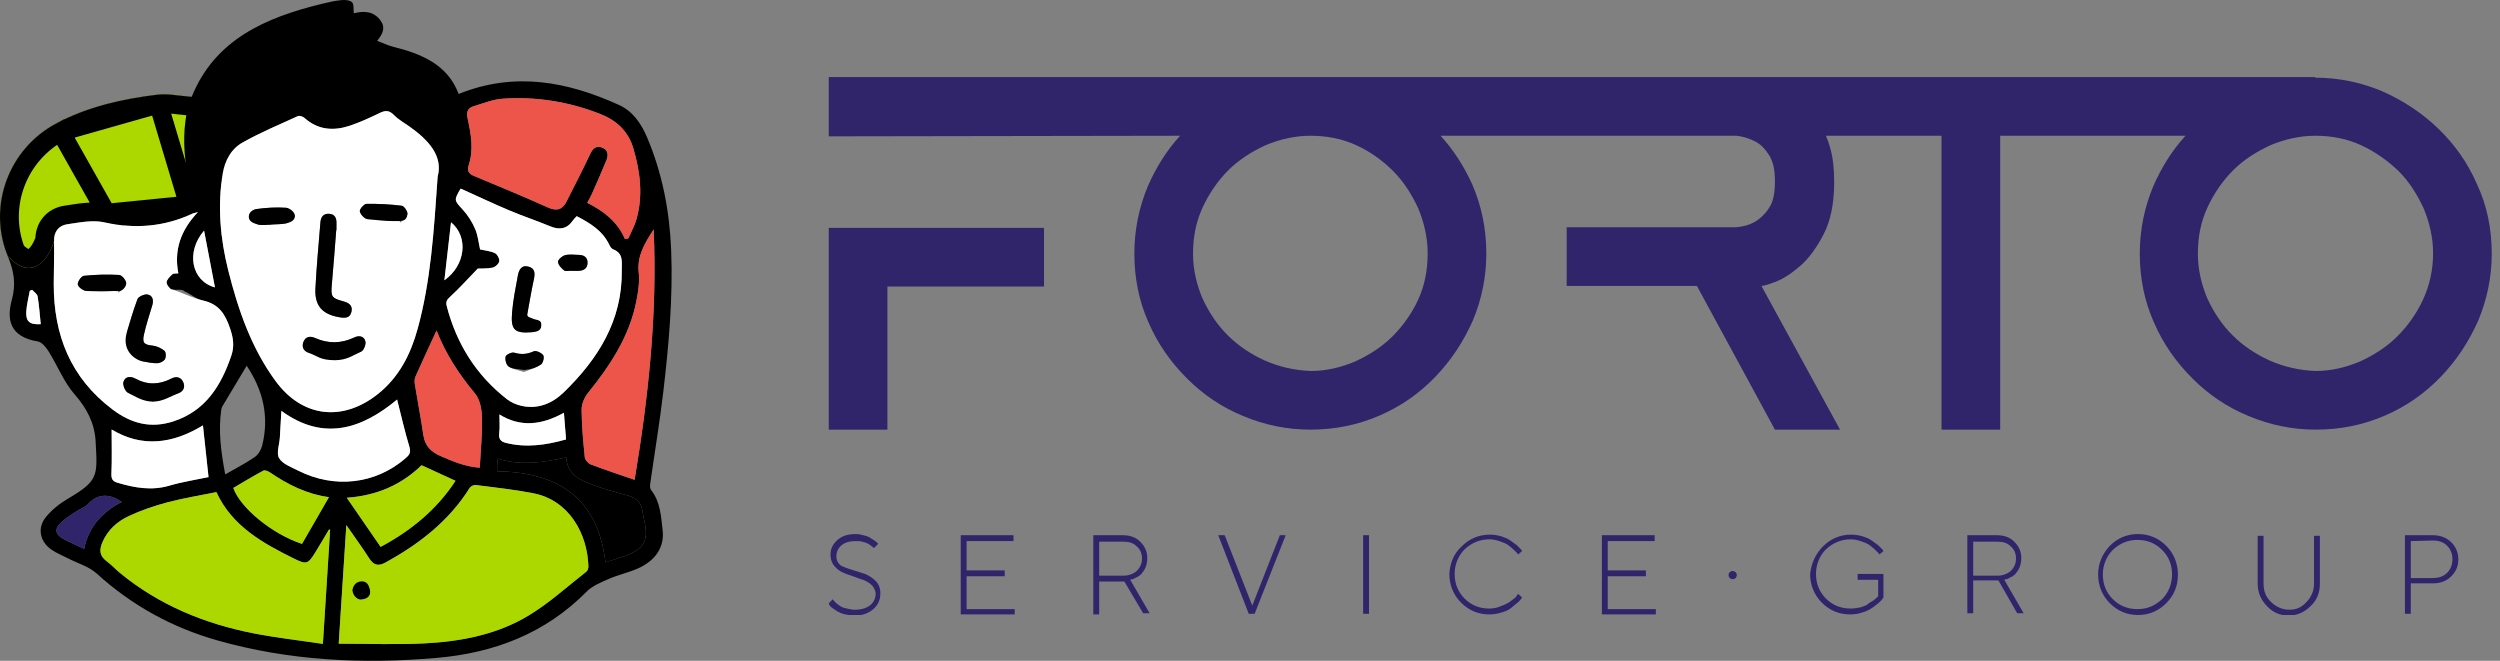
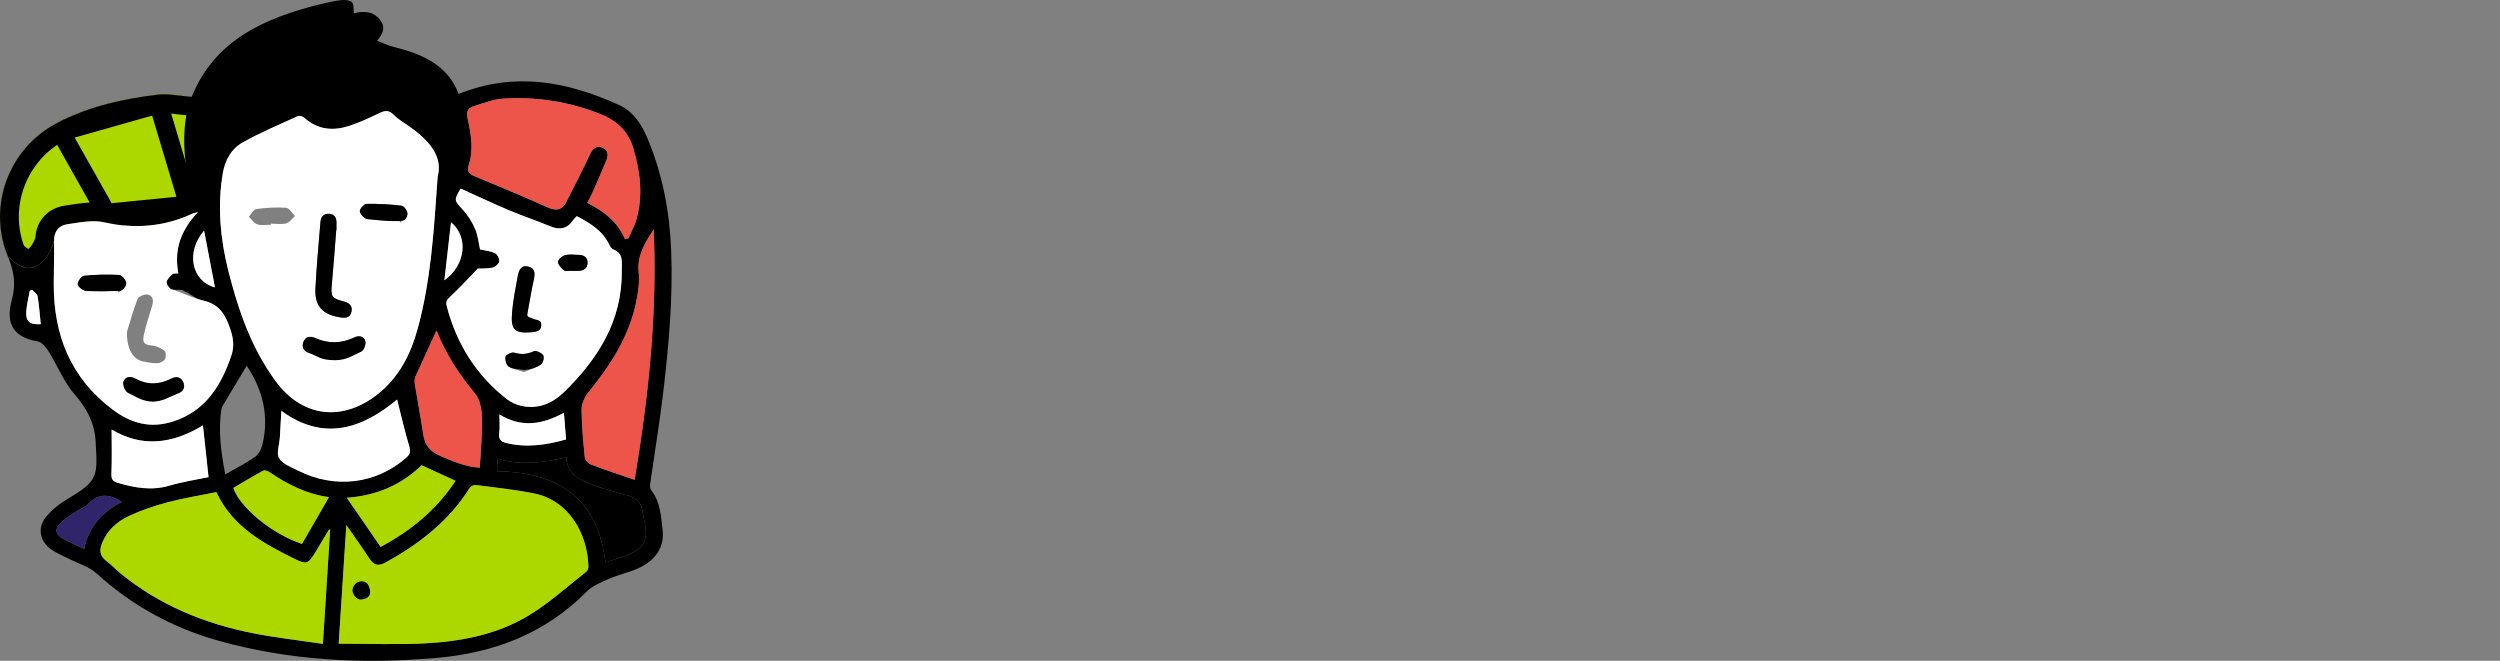
<svg xmlns="http://www.w3.org/2000/svg" width="227" height="60" viewBox="0 0 227 60" fill="none">
  <rect x="0" y="0" width="227" height="60" fill="#808080" stroke="none" />
  <g clip-path="url(#clip0_53_258)">
    <path d="M79.032 53.019C78.766 52.806 78.446 52.646 78.02 52.54C77.647 52.38 77.275 52.273 76.848 52.114C76.422 51.954 76.103 51.794 75.836 51.474C75.57 51.208 75.41 50.835 75.41 50.356C75.41 49.823 75.623 49.397 76.049 49.024C76.475 48.651 77.008 48.492 77.701 48.492C77.967 48.492 78.18 48.545 78.393 48.598C78.606 48.651 78.819 48.705 78.979 48.811C79.139 48.918 79.245 48.971 79.405 49.078C79.511 49.184 79.618 49.237 79.671 49.291L79.725 49.397L79.352 49.77L79.299 49.717C79.245 49.663 79.192 49.61 79.085 49.557C78.979 49.45 78.872 49.397 78.766 49.344C78.659 49.291 78.499 49.237 78.287 49.184C78.073 49.131 77.914 49.131 77.701 49.131C77.168 49.131 76.742 49.237 76.422 49.504C76.103 49.77 75.943 50.09 75.943 50.516C75.943 50.889 76.103 51.155 76.369 51.368C76.635 51.474 76.955 51.634 77.381 51.741C77.754 51.847 78.18 52.007 78.553 52.114C78.926 52.273 79.245 52.486 79.511 52.753C79.778 53.019 79.938 53.392 79.938 53.871C79.938 54.457 79.725 54.937 79.299 55.309C78.872 55.682 78.287 55.895 77.594 55.895C77.328 55.895 77.008 55.842 76.742 55.789C76.475 55.735 76.263 55.629 76.049 55.522C75.89 55.416 75.73 55.309 75.57 55.203C75.41 55.096 75.357 54.99 75.304 54.937L75.251 54.777L75.623 54.404C75.623 54.457 75.677 54.457 75.677 54.51C75.73 54.564 75.783 54.617 75.89 54.723C76.049 54.883 76.156 54.937 76.316 55.043C76.475 55.15 76.635 55.203 76.902 55.256C77.115 55.309 77.381 55.363 77.647 55.363C78.233 55.363 78.713 55.203 79.032 54.937C79.352 54.67 79.511 54.297 79.511 53.871C79.458 53.498 79.299 53.232 79.032 53.019ZM92.135 55.256V55.789H87.235V48.598H92.028V49.131H87.767V51.794H91.229V52.327H87.767V55.309H92.135V55.256ZM101.988 48.598C102.628 48.598 103.16 48.811 103.533 49.184C103.959 49.61 104.172 50.09 104.172 50.675C104.172 50.995 104.119 51.261 104.012 51.528C103.906 51.794 103.746 51.954 103.64 52.114C103.48 52.273 103.32 52.38 103.16 52.433C103 52.54 102.894 52.593 102.787 52.593L102.628 52.646L104.385 55.682H103.799L102.095 52.806H99.805V55.789H99.272V48.598H101.988ZM99.805 49.131V52.273H101.988C102.468 52.273 102.894 52.114 103.213 51.847C103.533 51.528 103.693 51.155 103.693 50.729C103.693 50.249 103.533 49.877 103.213 49.61C102.894 49.291 102.521 49.184 101.988 49.184H99.805V49.131ZM110.617 48.598H111.203L113.706 54.99L116.21 48.598H116.742L113.919 55.735H113.387L110.617 48.598ZM123.773 48.598H124.306V55.735H123.773V48.598ZM132.721 49.61C133.413 48.918 134.266 48.545 135.278 48.545C135.65 48.545 135.97 48.598 136.343 48.705C136.662 48.811 136.929 48.918 137.142 49.078C137.355 49.237 137.568 49.397 137.728 49.504C137.888 49.663 137.994 49.77 138.101 49.877L138.207 50.036L137.834 50.356C137.834 50.303 137.781 50.249 137.728 50.196C137.674 50.143 137.568 50.036 137.408 49.877C137.248 49.717 137.089 49.61 136.876 49.45C136.716 49.344 136.449 49.237 136.13 49.131C135.81 49.024 135.544 48.971 135.224 48.971C134.372 48.971 133.627 49.291 132.987 49.877C132.401 50.462 132.082 51.261 132.082 52.114C132.082 53.019 132.401 53.765 132.987 54.351C133.573 54.937 134.319 55.256 135.224 55.256C135.544 55.256 135.864 55.203 136.13 55.096C136.449 54.99 136.662 54.883 136.876 54.777C137.089 54.67 137.248 54.51 137.408 54.404C137.568 54.297 137.674 54.191 137.728 54.084L137.834 53.925L138.207 54.244C138.154 54.297 138.154 54.351 138.101 54.404C138.047 54.457 137.941 54.617 137.728 54.777C137.515 54.937 137.355 55.096 137.142 55.256C136.929 55.416 136.662 55.522 136.29 55.629C135.917 55.735 135.597 55.789 135.224 55.789C134.212 55.789 133.36 55.416 132.668 54.723C131.975 54.031 131.603 53.126 131.603 52.114C131.656 51.155 131.975 50.303 132.721 49.61ZM150.351 55.256V55.789H145.451V48.598H150.244V49.131H145.983V51.794H149.446V52.327H145.983V55.309H150.351V55.256ZM157.062 51.954C157.115 51.901 157.222 51.847 157.328 51.847C157.435 51.847 157.488 51.901 157.595 51.954C157.648 52.007 157.701 52.114 157.701 52.22C157.701 52.327 157.648 52.433 157.595 52.486C157.541 52.54 157.435 52.593 157.328 52.593C157.222 52.593 157.169 52.54 157.062 52.486C157.009 52.433 156.956 52.327 156.956 52.22C156.956 52.06 157.009 52.007 157.062 51.954ZM165.531 49.61C166.223 48.918 167.076 48.545 168.088 48.545C168.46 48.545 168.78 48.598 169.153 48.705C169.472 48.811 169.739 48.918 169.952 49.078C170.165 49.237 170.378 49.397 170.538 49.504C170.697 49.663 170.804 49.77 170.91 49.877L171.017 50.036L170.644 50.356C170.644 50.303 170.591 50.249 170.538 50.196C170.484 50.143 170.378 50.036 170.218 49.877C170.058 49.717 169.898 49.61 169.685 49.45C169.526 49.344 169.259 49.237 168.94 49.131C168.62 49.024 168.354 48.971 168.034 48.971C167.182 48.971 166.436 49.291 165.797 49.877C165.211 50.462 164.892 51.261 164.892 52.114C164.892 53.019 165.211 53.765 165.797 54.351C166.383 54.937 167.129 55.256 168.034 55.256C168.354 55.256 168.62 55.203 168.94 55.15C169.206 55.043 169.472 54.99 169.632 54.83C169.792 54.67 170.005 54.617 170.112 54.51C170.271 54.404 170.378 54.297 170.431 54.244L170.538 54.138V52.646H168.673V52.114H171.017V54.244C170.964 54.297 170.964 54.351 170.91 54.404C170.857 54.457 170.751 54.617 170.538 54.777C170.325 54.937 170.165 55.096 169.898 55.256C169.632 55.416 169.419 55.522 169.046 55.629C168.727 55.735 168.354 55.789 167.981 55.789C166.969 55.789 166.117 55.416 165.424 54.723C164.732 54.031 164.359 53.126 164.359 52.114C164.466 51.155 164.839 50.303 165.531 49.61ZM181.35 48.598C181.989 48.598 182.522 48.811 182.895 49.184C183.321 49.61 183.534 50.09 183.534 50.675C183.534 50.995 183.48 51.261 183.374 51.528C183.267 51.794 183.108 51.954 183.001 52.114C182.841 52.273 182.682 52.38 182.522 52.433C182.362 52.54 182.255 52.593 182.149 52.593L181.989 52.646L183.747 55.682H183.161L181.456 52.7H179.166V55.682H178.634V48.598H181.35ZM179.166 49.131V52.273H181.35C181.829 52.273 182.255 52.114 182.575 51.847C182.895 51.528 183.054 51.155 183.054 50.729C183.054 50.249 182.895 49.877 182.575 49.61C182.255 49.291 181.883 49.184 181.35 49.184H179.166V49.131ZM196.69 54.777C195.997 55.469 195.145 55.842 194.133 55.842C193.121 55.842 192.269 55.469 191.576 54.777C190.884 54.084 190.511 53.179 190.511 52.167C190.511 51.155 190.884 50.303 191.576 49.557C192.269 48.864 193.121 48.492 194.133 48.492C195.145 48.492 195.997 48.864 196.69 49.557C197.382 50.249 197.755 51.155 197.755 52.167C197.755 53.232 197.382 54.084 196.69 54.777ZM196.317 49.93C195.731 49.344 194.985 49.024 194.08 49.024C193.174 49.024 192.482 49.344 191.843 49.93C191.257 50.516 190.937 51.315 190.937 52.167C190.937 53.072 191.257 53.818 191.843 54.404C192.429 54.99 193.174 55.309 194.08 55.309C194.985 55.309 195.678 54.99 196.317 54.404C196.903 53.818 197.222 53.019 197.222 52.167C197.222 51.315 196.956 50.569 196.317 49.93ZM209.419 54.67C209.846 54.244 210.112 53.658 210.112 53.019V48.651H210.645V53.019C210.645 53.818 210.378 54.51 209.792 55.043C209.26 55.576 208.567 55.895 207.822 55.895C207.076 55.895 206.383 55.629 205.851 55.043C205.318 54.51 204.999 53.818 204.999 53.019V48.651H205.531V53.019C205.531 53.658 205.744 54.244 206.224 54.67C206.65 55.096 207.236 55.363 207.875 55.363C208.514 55.363 208.993 55.15 209.419 54.67ZM220.924 48.598C221.563 48.598 222.149 48.811 222.575 49.237C223.001 49.663 223.215 50.196 223.215 50.782C223.215 51.421 223.001 51.901 222.575 52.327C222.149 52.753 221.617 52.966 220.924 52.966H218.9V55.735H218.368V48.598H220.924ZM218.9 49.131V52.486H220.924C221.457 52.486 221.883 52.327 222.203 52.007C222.522 51.688 222.682 51.261 222.682 50.782C222.682 50.303 222.522 49.877 222.203 49.557C221.883 49.237 221.457 49.078 220.924 49.078L218.9 49.131Z" fill="#30246B" />
    <path d="M75.251 39.011H80.577V26.015H94.798V20.689H75.251V39.011Z" fill="#30246B" />
    <path d="M224.919 16.747C224.067 14.776 222.895 13.125 221.404 11.687C219.912 10.249 218.208 9.131 216.29 8.278C214.373 7.479 212.349 7.053 210.218 7.053V7H75.251V7.053V12.326V12.38L107.155 12.326C105.93 13.658 104.971 15.203 104.225 16.907C103.427 18.824 103 20.848 103 23.032C103 25.269 103.427 27.346 104.279 29.264C105.131 31.235 106.303 32.886 107.794 34.377C109.232 35.815 110.937 36.987 112.907 37.786C114.825 38.585 116.849 39.011 118.979 39.011C121.216 39.011 123.294 38.585 125.264 37.733C127.235 36.88 128.886 35.709 130.324 34.217C131.762 32.726 132.881 31.021 133.733 29.104C134.532 27.187 134.958 25.163 134.958 23.032C134.958 20.795 134.532 18.718 133.68 16.747C132.934 15.096 131.975 13.605 130.804 12.326H157.648C158.287 12.38 158.873 12.593 159.406 12.859C159.885 13.125 160.258 13.498 160.631 14.084C161.004 14.67 161.163 15.415 161.163 16.481C161.163 17.546 161.004 18.345 160.631 18.878C160.258 19.463 159.832 19.836 159.406 20.103C158.873 20.422 158.287 20.582 157.648 20.635H142.255V25.962H154.079L161.163 39.011H167.076L159.938 25.962C160.098 25.962 160.524 25.855 161.217 25.589C161.909 25.322 162.655 24.843 163.454 24.151C164.253 23.458 164.945 22.5 165.584 21.274C166.223 20.049 166.543 18.451 166.543 16.534C166.543 15.362 166.436 14.297 166.17 13.392C166.064 13.019 165.957 12.699 165.797 12.326H176.29V39.011H181.616V12.326H198.447C197.222 13.658 196.264 15.203 195.518 16.907C194.719 18.824 194.293 20.848 194.293 23.032C194.293 25.269 194.719 27.346 195.571 29.264C196.423 31.235 197.595 32.886 199.086 34.377C200.525 35.815 202.229 36.987 204.2 37.786C206.117 38.585 208.141 39.011 210.272 39.011C212.509 39.011 214.586 38.585 216.557 37.733C218.527 36.88 220.179 35.709 221.617 34.217C223.055 32.726 224.173 31.021 225.025 29.104C225.824 27.187 226.25 25.163 226.25 23.032C226.25 20.795 225.824 18.665 224.919 16.747ZM128.78 27.187C128.194 28.465 127.395 29.583 126.436 30.542C125.477 31.501 124.306 32.247 123.027 32.832C121.749 33.365 120.417 33.685 119.032 33.685C117.541 33.631 116.156 33.312 114.825 32.726C113.546 32.14 112.428 31.394 111.469 30.436C110.51 29.477 109.765 28.358 109.179 27.08C108.646 25.802 108.327 24.47 108.327 23.032C108.327 21.541 108.593 20.156 109.179 18.878C109.765 17.599 110.564 16.427 111.522 15.469C112.481 14.51 113.653 13.764 114.931 13.178C116.21 12.646 117.594 12.326 118.979 12.326C120.471 12.326 121.855 12.593 123.134 13.178C124.412 13.764 125.531 14.563 126.489 15.522C127.448 16.481 128.194 17.653 128.78 18.931C129.312 20.209 129.632 21.594 129.632 22.979C129.632 24.523 129.365 25.908 128.78 27.187ZM220.019 27.187C219.433 28.465 218.634 29.583 217.675 30.542C216.716 31.501 215.545 32.247 214.266 32.832C212.988 33.365 211.656 33.685 210.272 33.685C208.78 33.631 207.395 33.312 206.064 32.726C204.786 32.14 203.667 31.394 202.708 30.436C201.75 29.477 201.004 28.358 200.418 27.08C199.885 25.802 199.566 24.47 199.566 23.032C199.566 21.541 199.832 20.156 200.418 18.878C201.004 17.599 201.803 16.427 202.762 15.469C203.72 14.51 204.892 13.764 206.17 13.178C207.449 12.646 208.834 12.326 210.218 12.326C211.71 12.326 213.095 12.593 214.373 13.178C215.651 13.764 216.77 14.563 217.782 15.522C218.74 16.481 219.486 17.653 220.072 18.931C220.605 20.209 220.924 21.594 220.924 22.979C220.924 24.523 220.605 25.908 220.019 27.187Z" fill="#30246B" />
  </g>
  <g clip-path="url(#clip1_53_258)">
    <path d="M17.405 8.796C19.512 3.58 24.119 1.588 29.258 0.341C29.835 0.201 30.419 0.066 31.008 0.01C31.33 -0.021 31.777 0.012 31.969 0.209C32.154 0.4 32.081 0.84 32.124 1.208C32.976 0.992 33.936 0.96 34.592 1.917C35.015 2.536 34.744 3.095 34.244 3.706C34.768 3.903 35.221 4.129 35.703 4.248C38.294 4.896 40.645 5.865 41.645 8.533C46.741 6.479 51.521 7.406 56.202 9.529C57.459 10.1 58.213 11.201 58.745 12.45C60.139 15.726 60.798 19.165 60.941 22.704C61.115 27.009 60.729 31.292 60.229 35.559C59.901 38.354 59.433 41.133 59.04 43.921C59.014 44.106 59.011 44.359 59.113 44.486C59.974 45.566 60.019 46.895 60.167 48.157C60.346 49.682 59.506 50.911 57.929 51.612C57.083 51.988 56.159 52.181 55.31 52.551C54.587 52.866 53.792 53.185 53.257 53.727C49.502 57.527 44.862 59.286 39.654 59.737C32.931 60.318 26.262 59.998 19.734 58.147C15.621 56.98 11.962 54.971 8.778 52.075C8.08 51.441 7.065 51.154 6.196 50.708C5.693 50.448 5.155 50.237 4.69 49.92C3.626 49.195 3.355 47.946 4.164 46.953C4.703 46.291 5.421 45.719 6.162 45.284C8.966 43.638 8.851 43.212 8.683 40.094C8.594 38.439 7.9 37.09 6.778 35.811C5.797 34.692 5.231 33.216 4.429 31.93C4.193 31.551 3.809 31.066 3.432 31.004C0.841 30.578 0.603 28.964 1.071 27.24C1.469 25.775 1.27 24.631 0.707 23.262C-1.152 18.734 0.771 13.527 5.099 11.214C7.953 9.689 11.095 8.984 14.287 8.597C15.254 8.479 16.266 8.712 17.405 8.796ZM39.738 16.035C40.246 14.176 38.914 12.709 37.135 11.46C36.668 11.133 36.157 10.847 35.767 10.445C35.347 10.013 34.996 10.009 34.489 10.255C33.608 10.681 32.712 11.094 31.785 11.408C30.302 11.909 28.885 11.819 27.645 10.71C27.502 10.583 27.194 10.477 27.047 10.544C25.359 11.312 23.642 12.033 22.028 12.941C20.992 13.523 20.409 14.56 20.213 15.791C19.741 18.755 20.002 21.675 20.726 24.558C21.626 28.134 22.819 31.604 25.029 34.611C27.451 37.906 31.098 38.327 34.304 35.783C36.241 34.246 37.287 32.162 37.919 29.862C39.114 25.521 39.39 21.052 39.738 16.035ZM30.755 58.444C33.417 58.444 35.975 58.547 38.522 58.419C41.853 58.251 45.138 57.623 48.021 55.875C49.885 54.745 51.526 53.245 53.252 51.895C53.367 51.805 53.431 51.576 53.425 51.415C53.338 48.498 51.703 45.423 48.408 44.786C46.686 44.454 44.935 44.264 43.193 44.04C43.02 44.019 42.739 44.157 42.645 44.308C40.762 47.315 38.067 49.391 35.01 51.076C34.345 51.443 33.931 51.329 33.529 50.704C32.907 49.738 32.228 48.807 31.448 47.68C31.21 51.376 30.986 54.849 30.755 58.444ZM17.969 19.26C17.688 19.336 17.587 19.348 17.498 19.39C14.92 20.595 12.281 20.812 9.485 20.194C8.425 19.959 7.231 20.203 6.119 20.365C5.332 20.48 4.889 21.027 4.906 21.91C4.933 23.203 4.882 24.496 4.88 25.79C4.875 30.426 6.403 34.308 10.225 37.188C11.947 38.486 13.72 38.918 15.74 38.262C18.662 37.314 20.078 35.02 21.004 32.289C21.295 31.433 21.183 30.69 20.894 29.837C20.456 28.544 19.902 27.616 18.426 27.287C17.829 27.154 17.326 26.709 16.746 26.449C16.513 26.214 16.047 26.37 15.61 26.283C15.476 26.306 15.109 25.852 15.125 25.639C15.143 25.381 15.425 25.114 15.647 24.909C15.751 24.813 15.98 24.852 16.193 24.823C15.782 22.693 16.404 20.91 17.969 19.26ZM52.367 19.63C52.234 19.776 52.115 19.878 52.028 20.006C51.487 20.797 50.803 20.904 49.941 20.543C48.727 20.035 47.471 19.625 46.259 19.112C44.765 18.481 43.3 17.788 41.825 17.123C41.192 18.208 41.233 18.172 42.029 19.048C42.487 19.555 42.876 20.164 43.143 20.792C43.399 21.392 43.46 22.074 43.589 22.648C44.071 22.758 44.546 22.794 44.944 22.988C45.155 23.092 45.365 23.493 45.33 23.723C45.295 23.948 44.975 24.248 44.734 24.3C44.224 24.407 43.685 24.373 43.377 24.387C42.493 25.301 41.727 26.159 40.883 26.932C40.572 27.217 40.457 27.394 40.569 27.82C41.461 31.237 43.241 34.075 46.032 36.249C46.405 36.54 46.887 36.748 47.351 36.851C48.848 37.182 50.157 36.624 51.182 35.628C54.295 32.605 56.511 29.116 56.454 24.562C56.445 23.812 56.633 23.004 55.664 22.637C55.518 22.581 55.397 22.385 55.321 22.228C54.721 20.957 53.607 20.271 52.367 19.63ZM29.976 48.084C29.911 48.093 29.87 48.087 29.863 48.101C29.452 48.787 29.053 49.478 28.633 50.157C27.97 51.231 27.822 51.275 26.717 50.731C23.84 49.313 21.068 47.769 19.651 44.684C18.132 44.995 16.649 45.231 15.206 45.613C14.014 45.929 12.829 46.331 11.714 46.852C10.68 47.334 9.824 48.069 9.325 49.188C8.988 49.946 9.034 50.482 9.715 50.981C10.13 51.286 10.478 51.68 10.877 52.008C14.438 54.94 18.569 56.632 23.048 57.51C25.093 57.911 27.172 58.142 29.319 58.464C29.544 54.882 29.76 51.486 29.976 48.084ZM56.745 21.706C56.847 21.686 56.951 21.667 57.054 21.647C57.304 21.066 57.624 20.505 57.794 19.902C58.403 17.74 58.131 15.601 57.511 13.488C57.046 11.904 55.981 10.925 54.454 10.331C51.61 9.225 48.668 8.755 45.639 8.964C44.758 9.024 43.892 9.38 43.029 9.64C42.484 9.804 42.324 10.135 42.461 10.762C42.762 12.148 43.025 13.567 42.563 14.976C42.389 15.508 42.546 15.772 43.043 15.979C45.284 16.911 47.529 17.839 49.742 18.834C50.544 19.194 51.056 19.053 51.437 18.301C52.157 16.876 52.897 15.46 53.571 14.013C53.806 13.509 54.096 13.214 54.629 13.385C55.187 13.565 55.268 14.044 55.072 14.529C54.645 15.581 54.18 16.618 53.722 17.656C53.613 17.901 53.471 18.131 53.321 18.417C54.852 19.183 56.078 20.144 56.745 21.706ZM57.623 43.569C58.878 36.002 59.693 28.574 59.352 20.832C58.491 22.166 57.832 23.274 57.997 24.732C58.09 25.562 57.954 26.44 57.795 27.273C57.175 30.516 55.416 33.169 53.385 35.687C53.058 36.091 52.806 36.691 52.809 37.197C52.819 38.641 52.954 40.085 53.099 41.523C53.122 41.76 53.405 42.079 53.639 42.169C54.908 42.654 56.197 43.077 57.623 43.569ZM36.056 36.279C32.781 39.005 29.33 40.062 25.55 37.308C25.502 38.144 25.46 38.94 25.412 39.735C25.373 40.371 25.076 41.157 25.345 41.603C25.665 42.133 26.448 42.413 27.068 42.729C30.345 44.395 34.079 43.967 36.785 41.641C37.099 41.37 37.349 41.147 37.186 40.61C36.758 39.209 36.438 37.776 36.056 36.279ZM39.641 30.008C39.014 31.371 38.361 32.767 37.734 34.173C37.644 34.375 37.629 34.639 37.664 34.86C37.915 36.41 38.215 37.951 38.441 39.504C38.584 40.489 39.144 41.041 40.019 41.414C41.102 41.875 42.17 42.362 43.562 42.466C43.645 40.889 43.802 39.4 43.766 37.914C43.747 37.171 43.581 36.267 43.13 35.727C41.654 33.962 40.432 32.072 39.641 30.008ZM54.977 51.057C55.776 50.788 56.53 50.599 57.229 50.288C58.463 49.738 58.805 49.026 58.586 47.683C58.519 47.276 58.397 46.877 58.352 46.468C58.26 45.626 57.75 45.2 56.985 44.985C56.089 44.733 55.179 44.514 54.308 44.194C53.005 43.717 51.56 43.36 51.405 41.538C49.294 41.998 47.261 42.307 45.199 41.644C45.172 41.914 45.152 42.067 45.145 42.22C45.137 42.371 45.143 42.523 45.143 42.795C50.598 42.872 54.28 45.156 54.977 51.057ZM18.427 38.624C15.669 40.309 12.898 40.663 10.138 38.997C10.138 40.337 10.173 41.678 10.119 43.015C10.099 43.504 10.242 43.705 10.68 43.834C12.226 44.291 13.759 44.572 15.377 44.096C16.55 43.751 17.77 43.568 18.936 43.319C18.76 41.708 18.598 40.202 18.427 38.624ZM31.49 45.197C32.565 46.758 33.555 48.194 34.562 49.655C37.35 48.16 39.658 46.26 41.36 43.657C40.291 43.167 39.309 42.716 38.28 42.244C36.452 44.014 34.234 45.002 31.49 45.197ZM29.867 45.142C27.838 44.866 26.123 43.994 24.506 42.892C24.341 42.78 24.044 42.665 23.909 42.736C22.986 43.231 22.09 43.776 21.186 44.304C21.817 46.112 24.722 48.495 27.42 49.385C28.222 47.994 29.03 46.592 29.867 45.142ZM22.398 33.211C21.654 34.453 20.914 35.682 20.179 36.916C20.128 37.002 20.106 37.109 20.09 37.21C19.815 39.129 20.059 41.013 20.451 43.078C21.416 42.52 22.31 42.067 23.129 41.501C23.447 41.28 23.708 40.842 23.805 40.455C24.468 37.813 23.872 35.399 22.398 33.211ZM51.397 39.9C51.331 39.075 51.269 38.316 51.203 37.479C49.232 38.567 47.308 38.846 45.345 37.633C45.345 38.243 45.398 38.786 45.33 39.313C45.264 39.827 45.434 40.087 45.915 40.208C47.776 40.679 49.58 40.416 51.397 39.9ZM7.636 49.833C8.057 47.781 9.337 46.466 11.053 45.573C9.917 44.813 8.907 44.78 7.97 45.797C7.718 46.069 7.306 46.187 6.986 46.403C6.495 46.732 5.973 47.037 5.547 47.441C4.928 48.025 5.003 48.505 5.738 48.916C6.297 49.228 6.894 49.478 7.636 49.833ZM19.517 26.095C19.181 24.343 18.86 22.657 18.53 20.941C16.861 22.873 17.374 25.514 19.517 26.095ZM40.35 25.451C42.279 24.079 42.56 21.515 40.953 20.181C40.752 21.931 40.555 23.661 40.35 25.451ZM2.923 26.317C2.85 26.345 2.777 26.375 2.704 26.402C2.594 27.027 2.425 27.649 2.386 28.278C2.328 29.2 2.706 29.498 3.699 29.433C3.612 28.592 3.554 27.747 3.416 26.914C3.379 26.695 3.094 26.516 2.923 26.317Z" fill="black" />
    <path d="M0.707 23.262C-1.152 18.734 0.771 13.527 5.099 11.214C7.953 9.689 11.095 8.984 14.287 8.597C15.254 8.479 16.266 8.712 17.405 8.796C15.943 12.391 17.172 17.27 17.969 19.26C17.688 19.336 17.587 19.348 17.498 19.39C14.92 20.595 12.281 20.812 9.485 20.194C8.425 19.959 7.231 20.203 6.119 20.365C5.332 20.48 4.889 21.027 4.906 21.91C4.455 23.383 2.982 25.716 0.707 23.262Z" fill="#ACD800" />
    <path d="M5.502 11.968L5.502 11.968C1.6 14.053 -0.149 18.712 1.44 22.791C1.887 23.245 2.225 23.41 2.445 23.459C2.655 23.505 2.834 23.465 3.025 23.342C3.455 23.062 3.837 22.411 4.052 21.773C4.067 21.243 4.212 20.734 4.541 20.319C4.907 19.857 5.426 19.602 5.995 19.519L5.996 19.519C6.129 19.5 6.269 19.478 6.414 19.455C7.378 19.305 8.579 19.118 9.67 19.359L5.502 11.968ZM5.502 11.968C8.224 10.514 11.248 9.826 14.39 9.445L14.391 9.445M5.502 11.968L14.391 9.445M14.391 9.445C14.777 9.398 15.194 9.419 15.692 9.471C15.849 9.487 16.023 9.508 16.206 9.53C16.531 9.569 16.887 9.611 17.238 9.64C18.737 10.145 19.766 11.45 19.964 13.072C20.16 14.677 19.542 16.673 17.554 18.484C17.544 18.486 17.533 18.489 17.523 18.492C17.5 18.497 17.477 18.503 17.454 18.509C17.381 18.527 17.262 18.557 17.135 18.617M14.391 9.445L17.135 18.617M17.135 18.617C14.742 19.734 12.298 19.941 9.67 19.359L17.135 18.617Z" stroke="black" stroke-width="1.71" />
    <path d="M39.738 16.035C39.391 21.052 39.114 25.521 37.921 29.86C37.288 32.16 36.242 34.245 34.306 35.782C31.1 38.326 27.452 37.905 25.031 34.61C22.819 31.601 21.627 28.131 20.727 24.556C20.002 21.673 19.742 18.753 20.215 15.789C20.41 14.558 20.993 13.523 22.03 12.939C23.642 12.031 25.36 11.312 27.048 10.543C27.196 10.476 27.503 10.581 27.646 10.709C28.885 11.817 30.304 11.909 31.787 11.407C32.713 11.094 33.61 10.681 34.491 10.254C34.998 10.008 35.349 10.011 35.768 10.443C36.158 10.846 36.67 11.132 37.136 11.458C38.914 12.707 40.244 14.175 39.738 16.035ZM30.529 20.895C30.536 20.895 30.542 20.895 30.55 20.895C30.55 20.688 30.543 20.481 30.551 20.274C30.567 19.797 30.4 19.443 29.88 19.413C29.367 19.384 29.134 19.707 29.096 20.181C28.936 22.191 28.739 24.199 28.641 26.213C28.565 27.773 29.272 28.539 30.803 28.804C31.302 28.889 31.779 28.914 31.914 28.305C32.045 27.719 31.651 27.484 31.143 27.352C30.107 27.078 30.032 26.926 30.13 25.843C30.278 24.194 30.397 22.544 30.529 20.895ZM30.4 32.706C31.198 32.459 32.026 32.266 32.791 31.929C33.022 31.826 33.238 31.292 33.181 31.015C33.083 30.552 32.645 30.418 32.189 30.634C30.996 31.2 29.808 31.228 28.595 30.683C28.176 30.494 27.747 30.555 27.555 31.038C27.371 31.498 27.567 31.882 28.023 32.033C28.773 32.282 29.546 32.468 30.4 32.706ZM36.211 19.931C36.26 20.024 36.306 20.118 36.354 20.211C36.584 19.956 36.959 19.721 36.998 19.44C37.03 19.204 36.696 18.708 36.48 18.682C35.419 18.549 34.342 18.494 33.272 18.514C33.052 18.518 32.632 19.011 32.672 19.196C32.736 19.479 33.103 19.874 33.372 19.898C34.311 19.982 35.263 19.931 36.211 19.931ZM24.608 20.402C24.608 20.371 24.608 20.341 24.608 20.31C25.074 20.31 25.562 20.396 25.997 20.281C26.297 20.201 26.524 19.843 26.784 19.609C26.518 19.35 26.265 18.887 25.982 18.866C25.085 18.806 24.17 18.86 23.278 18.983C23.021 19.019 22.819 19.437 22.592 19.681C22.85 19.922 23.073 20.274 23.377 20.374C23.75 20.494 24.195 20.402 24.608 20.402Z" fill="white" />
    <path d="M30.755 58.444C30.986 54.849 31.21 51.376 31.448 47.678C32.228 48.805 32.907 49.736 33.529 50.703C33.931 51.328 34.345 51.44 35.01 51.074C38.067 49.39 40.764 47.315 42.645 44.306C42.739 44.155 43.02 44.017 43.193 44.039C44.935 44.263 46.685 44.451 48.408 44.785C51.703 45.422 53.338 48.498 53.425 51.413C53.43 51.575 53.367 51.803 53.252 51.893C51.524 53.244 49.885 54.744 48.021 55.873C45.138 57.622 41.853 58.25 38.522 58.418C35.975 58.547 33.417 58.444 30.755 58.444ZM32.687 54.433C33.347 54.293 33.695 54.005 33.583 53.55C33.506 53.236 33.061 52.758 32.848 52.79C32.52 52.84 32.059 53.236 32.014 53.541C31.973 53.797 32.443 54.131 32.687 54.433Z" fill="#ACD800" />
    <path d="M17.969 19.26C16.406 20.912 15.784 22.693 16.193 24.82C15.98 24.848 15.752 24.809 15.647 24.906C15.427 25.111 15.144 25.378 15.125 25.636C15.11 25.849 15.476 26.303 15.61 26.28C16.28 26.448 17.481 27.072 18.426 27.284C19.903 27.613 20.456 28.543 20.894 29.834C21.183 30.687 21.295 31.432 21.005 32.286C20.078 35.019 18.662 37.311 15.741 38.259C13.72 38.915 11.947 38.483 10.225 37.185C6.403 34.305 4.874 30.423 4.88 25.787C4.882 24.494 4.933 23.199 4.907 21.906C4.89 21.024 5.333 20.477 6.119 20.362C7.232 20.2 8.425 19.954 9.485 20.191C12.28 20.811 14.92 20.592 17.498 19.387C17.587 19.348 17.688 19.336 17.969 19.26ZM11.524 30.154C11.509 31.756 12.116 32.656 13.012 32.824C13.439 32.905 13.876 32.995 14.303 32.978C14.542 32.969 14.87 32.804 14.979 32.608C15.088 32.414 15.074 31.971 14.934 31.856C14.64 31.617 14.239 31.425 13.865 31.385C13.099 31.301 12.895 31.16 13.068 30.387C13.268 29.484 13.563 28.603 13.828 27.716C13.967 27.245 13.855 26.813 13.382 26.74C13.099 26.696 12.57 26.931 12.48 27.167C12.054 28.291 11.739 29.458 11.524 30.154ZM13.883 36.465C14.684 36.209 15.445 35.993 16.185 35.718C16.678 35.535 16.852 35.11 16.613 34.649C16.392 34.22 15.983 34.156 15.55 34.38C14.463 34.944 13.375 34.97 12.29 34.378C11.818 34.12 11.349 34.201 11.209 34.686C11.13 34.961 11.363 35.533 11.613 35.659C12.311 36.009 13.091 36.197 13.883 36.465ZM10.628 26.317C10.682 26.401 10.735 26.485 10.789 26.57C11.03 26.292 11.437 26.028 11.461 25.733C11.481 25.484 11.069 24.98 10.826 24.966C9.757 24.906 8.674 24.934 7.608 25.044C7.384 25.067 7.014 25.616 7.067 25.843C7.125 26.095 7.58 26.413 7.874 26.424C8.789 26.458 9.709 26.362 10.628 26.317Z" fill="white" />
    <path d="M52.367 19.63C53.607 20.271 54.721 20.957 55.324 22.228C55.399 22.387 55.52 22.582 55.668 22.637C56.634 23.004 56.446 23.813 56.457 24.562C56.515 29.116 54.298 32.605 51.186 35.628C50.158 36.624 48.85 37.184 47.355 36.851C46.892 36.748 46.408 36.54 46.035 36.249C43.244 34.075 41.465 31.237 40.572 27.82C40.461 27.392 40.577 27.217 40.886 26.932C41.73 26.159 42.496 25.301 43.381 24.387C43.688 24.373 44.228 24.407 44.737 24.3C44.978 24.248 45.298 23.948 45.333 23.723C45.368 23.493 45.159 23.092 44.947 22.988C44.549 22.792 44.072 22.758 43.592 22.648C43.462 22.074 43.403 21.39 43.146 20.792C42.877 20.164 42.49 19.553 42.032 19.048C41.236 18.172 41.196 18.207 41.828 17.123C43.303 17.788 44.77 18.481 46.262 19.112C47.474 19.625 48.73 20.035 49.944 20.543C50.806 20.904 51.49 20.797 52.031 20.006C52.113 19.878 52.233 19.774 52.367 19.63ZM47.869 28.581C48.066 27.512 48.24 26.451 48.467 25.4C48.582 24.864 48.615 24.382 47.989 24.211C47.331 24.034 47.114 24.531 47.02 25.033C46.815 26.148 46.589 27.265 46.495 28.392C46.366 29.954 46.722 30.291 48.282 30.167C48.582 30.143 49.15 29.867 49.14 29.585C49.13 29.272 48.839 29.167 48.217 28.934C48.126 28.839 47.833 28.779 47.869 28.581ZM47.572 33.78C48.074 33.57 48.645 33.405 49.122 33.098C49.31 32.976 49.44 32.431 49.325 32.261C49.173 32.035 48.672 31.805 48.469 31.898C47.863 32.175 47.32 32.213 46.686 32.024C46.467 31.959 45.962 32.193 45.911 32.38C45.838 32.647 45.967 33.127 46.18 33.279C46.536 33.531 47.024 33.596 47.572 33.78ZM51.911 24.578C51.911 24.584 51.911 24.589 51.911 24.595C52.118 24.595 52.325 24.601 52.53 24.593C53.005 24.576 53.343 24.362 53.347 23.86C53.35 23.347 53.004 23.147 52.527 23.142C52.113 23.139 51.68 23.069 51.296 23.174C51.036 23.246 50.656 23.582 50.668 23.777C50.687 24.056 50.976 24.365 51.229 24.558C51.378 24.67 51.68 24.578 51.911 24.578Z" fill="white" />
    <path d="M29.976 48.084C29.76 51.488 29.544 54.882 29.316 58.464C27.169 58.142 25.09 57.911 23.045 57.51C18.566 56.632 14.433 54.939 10.874 52.008C10.475 51.68 10.127 51.284 9.712 50.981C9.031 50.482 8.985 49.948 9.322 49.188C9.819 48.069 10.677 47.334 11.71 46.852C12.826 46.331 14.012 45.929 15.203 45.613C16.646 45.231 18.129 44.995 19.647 44.684C21.065 47.769 23.837 49.313 26.714 50.731C27.819 51.276 27.967 51.231 28.63 50.157C29.05 49.478 29.449 48.787 29.86 48.101C29.87 48.086 29.911 48.092 29.976 48.084Z" fill="#ACD800" />
    <path d="M56.744 21.706C56.078 20.144 54.852 19.184 53.322 18.417C53.474 18.131 53.616 17.901 53.723 17.656C54.182 16.616 54.646 15.581 55.074 14.529C55.27 14.046 55.189 13.565 54.631 13.385C54.096 13.214 53.807 13.508 53.572 14.013C52.898 15.46 52.158 16.876 51.439 18.301C51.058 19.053 50.545 19.194 49.743 18.834C47.53 17.839 45.286 16.911 43.045 15.979C42.547 15.772 42.39 15.508 42.565 14.976C43.026 13.567 42.763 12.148 42.462 10.762C42.325 10.135 42.484 9.804 43.031 9.64C43.892 9.38 44.757 9.024 45.64 8.964C48.671 8.755 51.611 9.226 54.455 10.331C55.983 10.925 57.047 11.904 57.512 13.488C58.132 15.601 58.404 17.74 57.795 19.902C57.626 20.505 57.306 21.066 57.055 21.647C56.951 21.667 56.847 21.687 56.744 21.706Z" fill="#ED554B" />
    <path d="M57.623 43.569C56.196 43.075 54.906 42.653 53.639 42.169C53.403 42.079 53.122 41.76 53.099 41.523C52.954 40.085 52.819 38.64 52.81 37.197C52.806 36.691 53.058 36.091 53.385 35.687C55.416 33.169 57.177 30.518 57.795 27.273C57.954 26.44 58.092 25.562 57.997 24.732C57.833 23.274 58.493 22.164 59.352 20.832C59.693 28.574 58.879 36.004 57.623 43.569Z" fill="#ED554B" />
    <path d="M36.056 36.279C36.439 37.774 36.759 39.209 37.185 40.61C37.348 41.148 37.097 41.372 36.784 41.641C34.078 43.967 30.345 44.395 27.067 42.729C26.447 42.413 25.664 42.135 25.344 41.603C25.073 41.157 25.372 40.371 25.41 39.735C25.46 38.94 25.502 38.144 25.549 37.308C29.33 40.062 32.782 39.007 36.056 36.279Z" fill="white" />
    <path d="M39.641 30.008C40.432 32.072 41.656 33.962 43.129 35.729C43.578 36.268 43.746 37.171 43.764 37.916C43.8 39.401 43.643 40.89 43.561 42.468C42.17 42.364 41.101 41.877 40.017 41.416C39.142 41.042 38.585 40.491 38.44 39.505C38.213 37.953 37.913 36.411 37.663 34.862C37.627 34.639 37.644 34.375 37.733 34.175C38.361 32.767 39.014 31.371 39.641 30.008Z" fill="#ED554B" />
    <path d="M54.977 51.057C54.281 45.156 50.598 42.872 45.141 42.794C45.141 42.524 45.135 42.371 45.143 42.219C45.15 42.065 45.171 41.913 45.197 41.642C47.259 42.306 49.292 41.997 51.403 41.537C51.558 43.358 53.003 43.714 54.306 44.193C55.178 44.513 56.087 44.732 56.983 44.984C57.748 45.2 58.258 45.624 58.35 46.466C58.395 46.875 58.517 47.275 58.584 47.682C58.803 49.023 58.462 49.735 57.227 50.286C56.53 50.6 55.776 50.79 54.977 51.057Z" fill="black" />
    <path d="M18.427 38.624C18.599 40.203 18.76 41.709 18.934 43.321C17.77 43.569 16.549 43.751 15.375 44.098C13.757 44.573 12.225 44.292 10.679 43.835C10.24 43.706 10.097 43.506 10.118 43.016C10.174 41.68 10.136 40.34 10.136 38.999C12.898 40.662 15.669 40.307 18.427 38.624Z" fill="white" />
    <path d="M31.49 45.197C34.233 45.002 36.452 44.014 38.278 42.245C39.309 42.718 40.289 43.167 41.358 43.658C39.657 46.261 37.349 48.16 34.561 49.657C33.557 48.194 32.567 46.758 31.49 45.197Z" fill="#ACD800" />
    <path d="M29.867 45.142C29.031 46.592 28.222 47.996 27.42 49.385C24.72 48.496 21.817 46.114 21.186 44.305C22.09 43.776 22.987 43.231 23.909 42.736C24.044 42.663 24.341 42.78 24.506 42.892C26.123 43.994 27.836 44.866 29.867 45.142Z" fill="#ACD800" />
    <path d="M51.397 39.9C49.582 40.414 47.776 40.679 45.917 40.209C45.435 40.088 45.266 39.829 45.331 39.314C45.398 38.787 45.347 38.245 45.347 37.634C47.31 38.848 49.234 38.568 51.204 37.48C51.27 38.318 51.33 39.076 51.397 39.9Z" fill="white" />
    <path d="M7.636 49.833C6.894 49.478 6.298 49.228 5.736 48.914C5.003 48.504 4.927 48.025 5.545 47.439C5.971 47.037 6.493 46.732 6.984 46.401C7.305 46.185 7.718 46.067 7.968 45.795C8.905 44.779 9.916 44.811 11.052 45.571C9.339 46.466 8.057 47.783 7.636 49.833Z" fill="#30246B" />
    <path d="M19.517 26.095C17.374 25.514 16.861 22.872 18.53 20.941C18.858 22.657 19.181 24.343 19.517 26.095Z" fill="white" />
    <path d="M40.35 25.451C40.555 23.661 40.752 21.931 40.953 20.181C42.561 21.513 42.278 24.078 40.35 25.451Z" fill="white" />
    <path d="M2.924 26.317C3.095 26.516 3.379 26.695 3.416 26.915C3.555 27.748 3.612 28.594 3.699 29.435C2.706 29.5 2.329 29.201 2.386 28.28C2.425 27.651 2.594 27.029 2.705 26.404C2.778 26.375 2.851 26.345 2.924 26.317Z" fill="white" />
    <path d="M30.53 20.895C30.398 22.544 30.278 24.194 30.129 25.841C30.031 26.925 30.105 27.077 31.142 27.351C31.649 27.484 32.042 27.717 31.913 28.303C31.778 28.912 31.3 28.888 30.802 28.802C29.271 28.539 28.564 27.773 28.64 26.211C28.738 24.199 28.935 22.191 29.095 20.18C29.133 19.706 29.366 19.383 29.878 19.412C30.399 19.442 30.565 19.796 30.55 20.273C30.544 20.48 30.548 20.686 30.548 20.893C30.542 20.895 30.536 20.895 30.53 20.895Z" fill="black" />
    <path d="M30.401 32.706C29.023 32.706 28.775 32.282 28.023 32.033C27.566 31.882 27.372 31.498 27.555 31.038C27.746 30.555 28.177 30.495 28.595 30.683C29.808 31.228 30.996 31.199 32.189 30.634C32.645 30.418 33.083 30.552 33.181 31.015C33.24 31.292 33.024 31.826 32.791 31.929C32.026 32.266 31.51 32.706 30.401 32.706Z" fill="black" />
    <path d="M35.784 20.076C34.836 20.076 34.31 19.984 33.37 19.898C33.103 19.874 32.735 19.479 32.671 19.196C32.629 19.011 33.05 18.518 33.271 18.514C34.34 18.494 35.417 18.549 36.478 18.682C36.694 18.708 37.029 19.204 36.996 19.44C36.908 20.106 36.561 20.076 35.784 20.076Z" fill="black" />
-     <path d="M24.608 20.402C24.195 20.402 23.75 20.494 23.376 20.372C23.071 20.275 22.591 20.153 22.591 19.679C22.591 19.221 23.021 19.017 23.276 18.982C24.168 18.859 25.084 18.804 25.98 18.865C26.263 18.884 26.77 19.221 26.782 19.608C26.77 20.076 26.296 20.2 25.996 20.279C25.754 20.343 25.06 20.387 24.608 20.402Z" fill="black" />
    <path d="M32.686 54.433C32.209 54.344 31.973 53.797 32.012 53.541C32.059 53.236 32.287 52.79 32.846 52.79C33.406 52.79 33.504 53.236 33.582 53.55C33.695 54.004 33.453 54.433 32.686 54.433Z" fill="black" />
-     <path d="M11.524 30.154C11.739 29.458 12.054 28.291 12.482 27.166C12.57 26.931 13.1 26.695 13.383 26.738C13.857 26.813 13.969 27.245 13.829 27.714C13.565 28.602 13.268 29.483 13.069 30.386C12.898 31.158 13.102 31.301 13.866 31.384C14.241 31.424 14.642 31.615 14.935 31.854C15.075 31.969 15.089 32.412 14.98 32.607C14.872 32.801 14.544 32.967 14.305 32.977C13.876 32.994 13.439 32.903 13.013 32.823C12.116 32.656 11.038 31.732 11.524 30.154Z" fill="black" />
    <path d="M13.883 36.465C12.963 36.465 12.309 36.009 11.611 35.657C11.361 35.532 11.128 34.959 11.207 34.684C11.347 34.201 11.816 34.119 12.289 34.377C13.374 34.97 14.461 34.942 15.548 34.378C15.981 34.153 16.39 34.217 16.611 34.647C16.85 35.11 16.675 35.535 16.183 35.716C15.445 35.993 14.803 36.465 13.883 36.465Z" fill="black" />
    <path d="M10.296 26.424C9.378 26.469 8.789 26.458 7.872 26.424C7.578 26.413 7.123 26.095 7.065 25.843C7.014 25.616 7.384 25.067 7.606 25.044C8.672 24.934 9.754 24.904 10.825 24.966C11.067 24.98 11.479 25.482 11.459 25.733C11.436 26.028 11.229 26.292 10.918 26.424C10.685 26.424 10.53 26.448 10.296 26.424Z" fill="black" />
    <path d="M47.869 28.581C47.906 28.857 48.281 28.843 48.372 28.934C48.761 29.09 49.227 29.012 49.14 29.584C49.14 30.1 48.582 30.14 48.282 30.165C46.722 30.289 46.366 29.954 46.495 28.39C46.588 27.264 46.813 26.146 47.02 25.032C47.114 24.531 47.331 24.032 47.989 24.21C48.615 24.379 48.582 24.862 48.467 25.398C48.24 26.449 48.066 27.511 47.869 28.581Z" fill="black" />
    <path d="M47.595 33.597C46.997 33.491 46.535 33.531 46.181 33.278C45.968 33.126 45.839 32.645 45.912 32.378C45.964 32.192 46.468 31.957 46.688 32.022C47.323 32.212 47.864 32.173 48.47 31.896C48.674 31.803 49.174 32.035 49.327 32.26C49.442 32.429 49.309 32.975 49.123 33.096C48.644 33.405 48.295 33.519 47.595 33.597Z" fill="black" />
    <path d="M51.911 24.578C51.679 24.578 51.378 24.67 51.23 24.558C50.977 24.365 50.688 24.056 50.669 23.778C50.657 23.582 51.036 23.246 51.297 23.175C51.681 23.069 52.115 23.139 52.528 23.142C53.004 23.147 53.352 23.346 53.349 23.86C53.346 24.362 53.007 24.578 52.531 24.593C52.324 24.601 52.118 24.595 51.913 24.595C51.911 24.589 51.911 24.583 51.911 24.578Z" fill="black" />
  </g>
  <defs>
    <clipPath id="clip0_53_258">
-       <rect width="151" height="48.842" fill="white" transform="translate(75.251 7)" />
-     </clipPath>
+       </clipPath>
    <clipPath id="clip1_53_258">
      <rect width="60.983" height="60" fill="white" />
    </clipPath>
  </defs>
</svg>